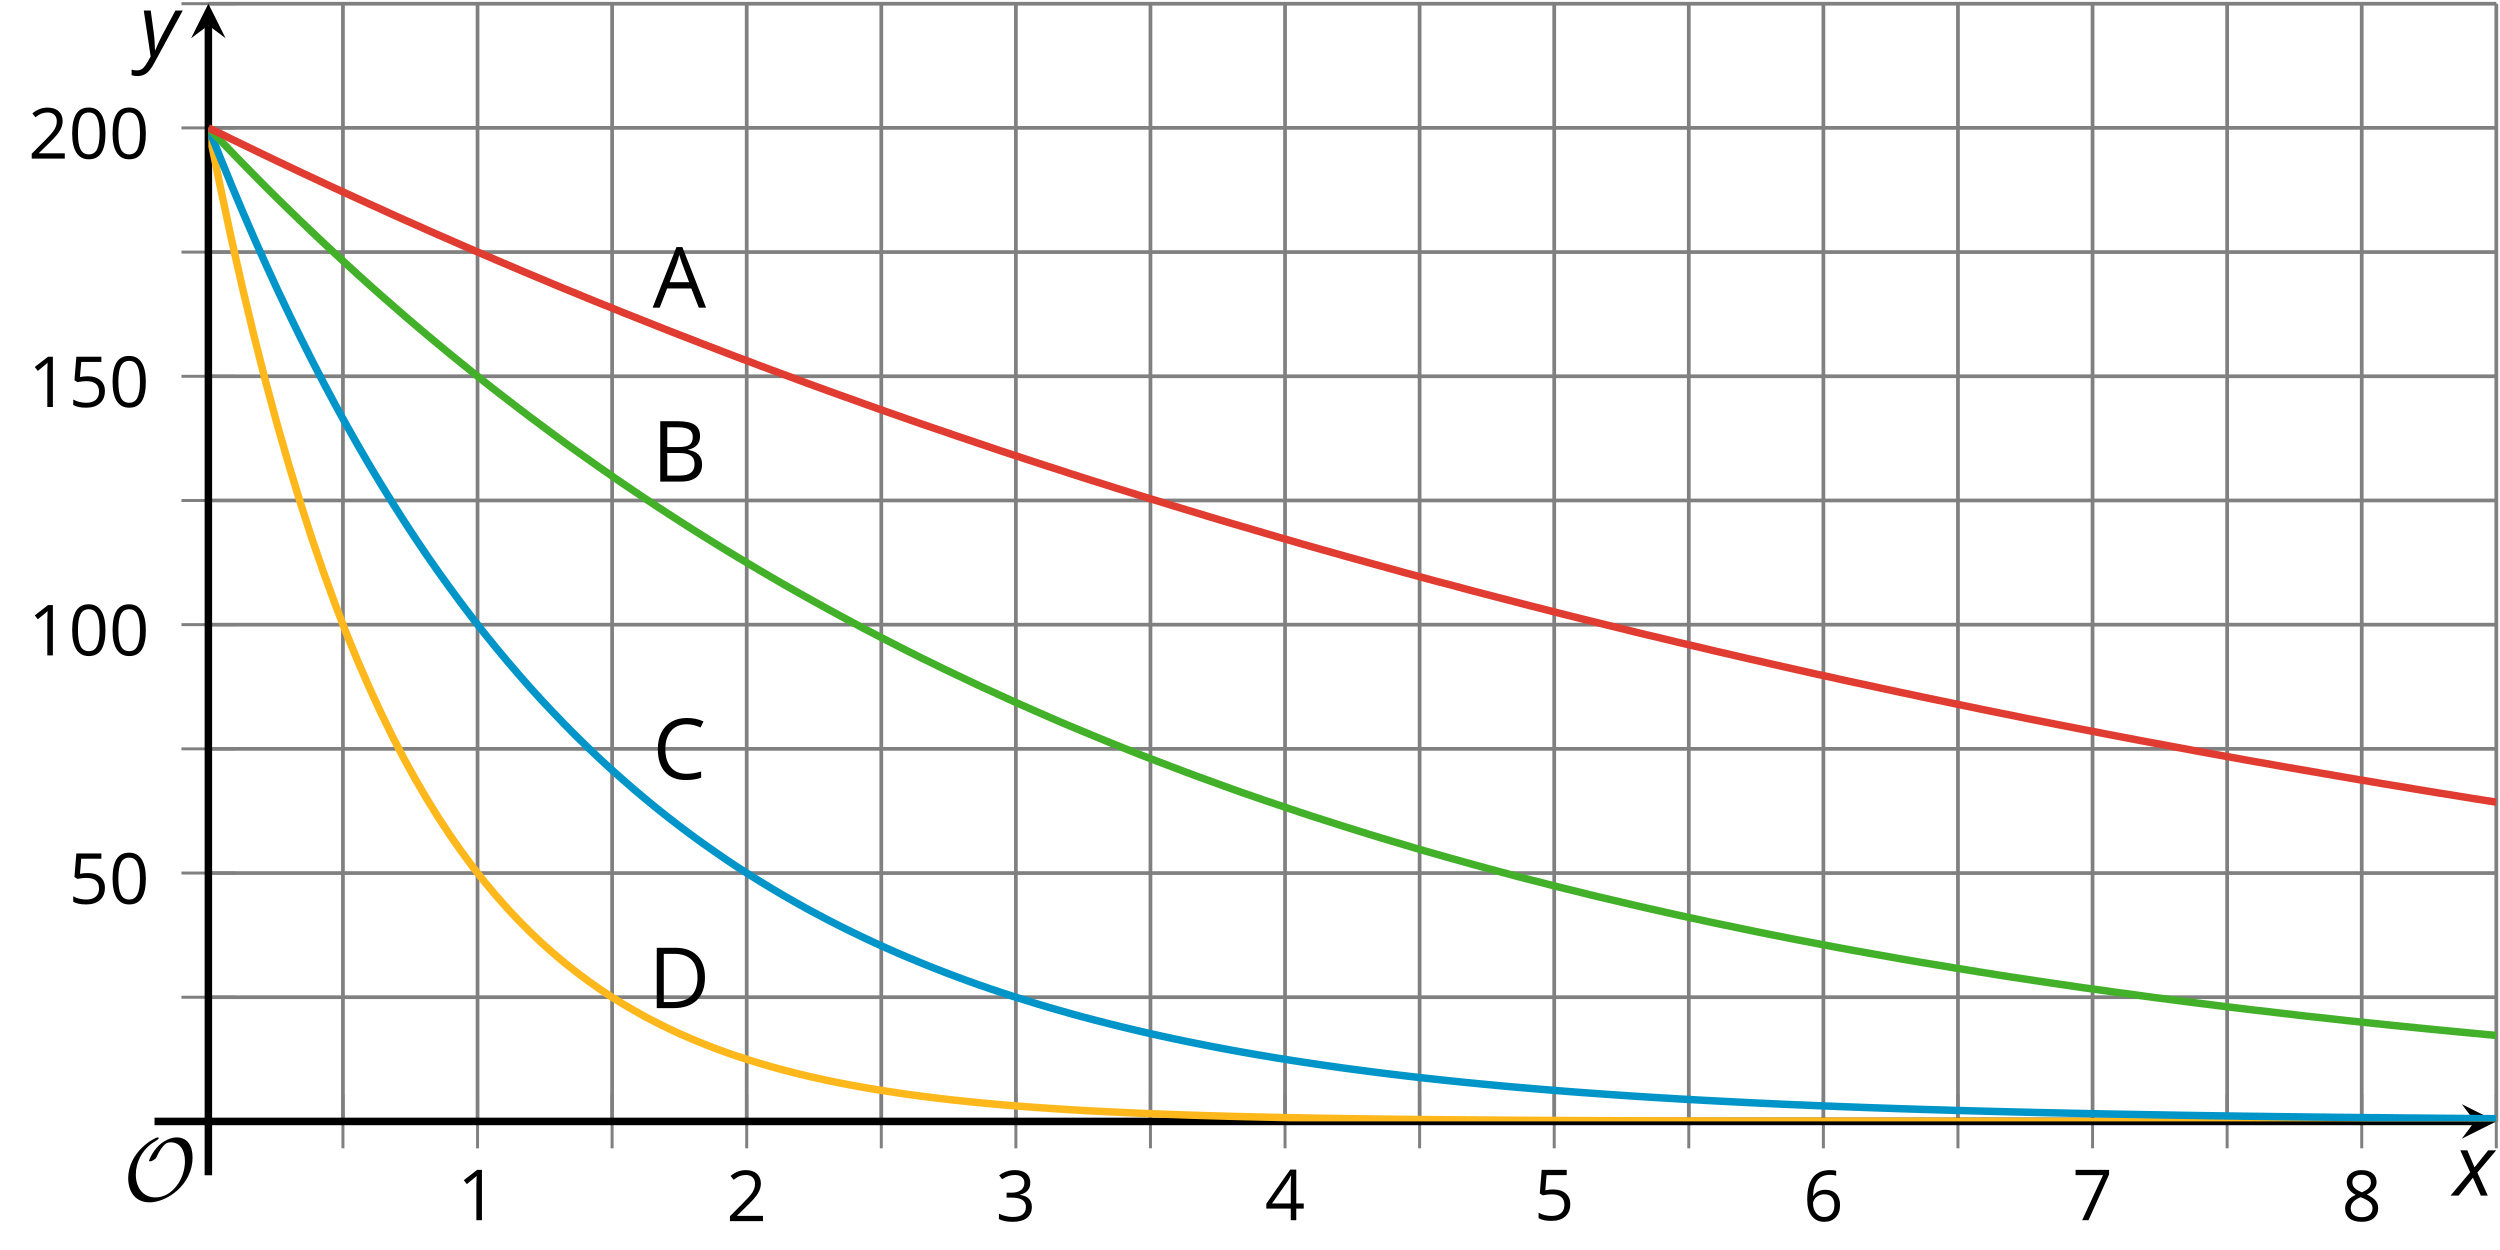
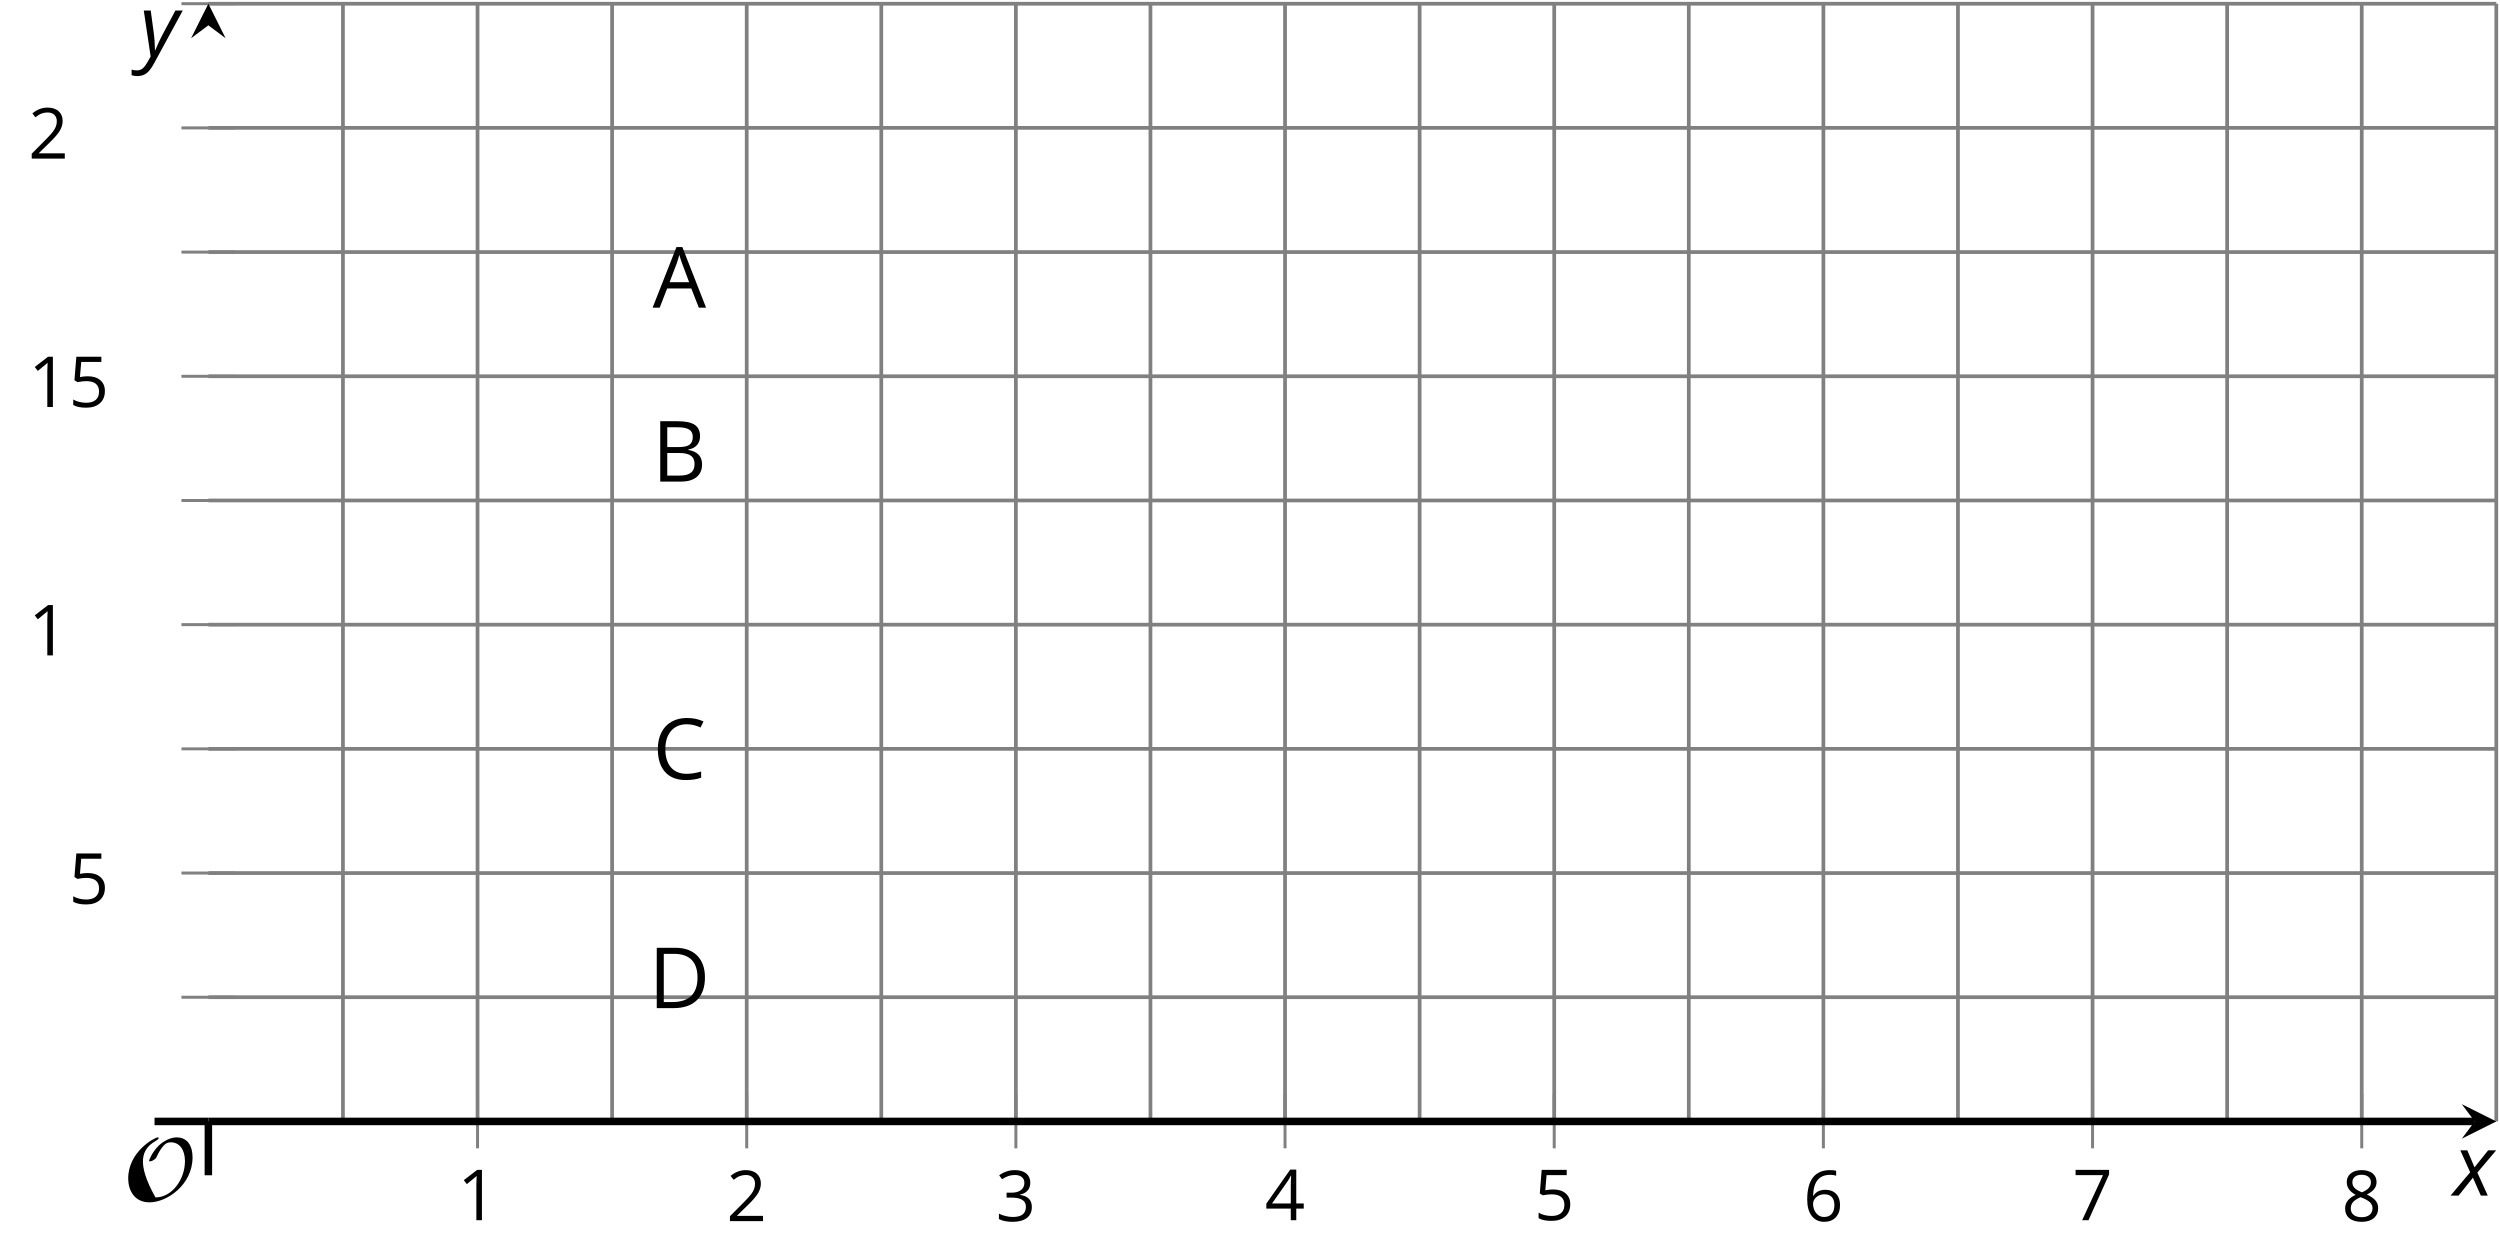
<svg xmlns="http://www.w3.org/2000/svg" xmlns:xlink="http://www.w3.org/1999/xlink" height="167.312pt" version="1.1" viewBox="-72 -72 334.542 167.312" width="334.542pt">
  <defs>
    <clipPath id="clip1">
-       <path d="M-44.117 78.066H262.047V-71.504H-44.117Z" />
-     </clipPath>
-     <path d="M9.289 -5.762C9.289 -7.281 8.62 -8.428 7.161 -8.428C5.918 -8.428 4.866 -7.424 4.782 -7.352C3.826 -6.408 3.467 -5.332 3.467 -5.308C3.467 -5.236 3.527 -5.224 3.587 -5.224C3.814 -5.224 4.005 -5.344 4.184 -5.475C4.399 -5.631 4.411 -5.667 4.543 -5.942C4.651 -6.181 4.926 -6.767 5.368 -7.269C5.655 -7.592 5.894 -7.771 6.372 -7.771C7.532 -7.771 8.273 -6.814 8.273 -5.248C8.273 -2.809 6.539 -0.395 4.328 -0.395C2.63 -0.395 1.698 -1.745 1.698 -3.455C1.698 -5.081 2.534 -6.874 4.28 -7.902C4.399 -7.974 4.758 -8.189 4.758 -8.345C4.758 -8.428 4.663 -8.428 4.639 -8.428C4.22 -8.428 0.681 -6.528 0.681 -2.941C0.681 -1.267 1.554 0.263 3.539 0.263C5.87 0.263 9.289 -2.08 9.289 -5.762Z" id="g5-79" />
+       </clipPath>
+     <path d="M9.289 -5.762C9.289 -7.281 8.62 -8.428 7.161 -8.428C5.918 -8.428 4.866 -7.424 4.782 -7.352C3.826 -6.408 3.467 -5.332 3.467 -5.308C3.467 -5.236 3.527 -5.224 3.587 -5.224C3.814 -5.224 4.005 -5.344 4.184 -5.475C4.399 -5.631 4.411 -5.667 4.543 -5.942C4.651 -6.181 4.926 -6.767 5.368 -7.269C5.655 -7.592 5.894 -7.771 6.372 -7.771C7.532 -7.771 8.273 -6.814 8.273 -5.248C8.273 -2.809 6.539 -0.395 4.328 -0.395C1.698 -5.081 2.534 -6.874 4.28 -7.902C4.399 -7.974 4.758 -8.189 4.758 -8.345C4.758 -8.428 4.663 -8.428 4.639 -8.428C4.22 -8.428 0.681 -6.528 0.681 -2.941C0.681 -1.267 1.554 0.263 3.539 0.263C5.87 0.263 9.289 -2.08 9.289 -5.762Z" id="g5-79" />
    <path d="M2.58 -2.398L3.641 0H4.569L3.177 -3.077L5.691 -6.055H4.619L2.796 -3.779L1.834 -6.055H0.895L2.215 -3.122L-0.409 0H0.669L2.58 -2.398Z" id="g4-88" />
    <path d="M0.541 -6.055L1.459 0.099L1.039 0.851C0.834 1.215 0.624 1.492 0.409 1.68C0.199 1.862 -0.061 1.956 -0.365 1.956C-0.613 1.956 -0.856 1.923 -1.088 1.856V2.602C-0.84 2.68 -0.58 2.718 -0.315 2.718C0.155 2.718 0.558 2.597 0.895 2.348S1.569 1.663 1.912 1.028L5.757 -6.055H4.774L2.978 -2.691C2.884 -2.53 2.746 -2.243 2.553 -1.829S2.199 -1.044 2.072 -0.724H2.039C2.039 -1.028 2.022 -1.425 1.989 -1.923C1.95 -2.414 1.917 -2.79 1.878 -3.044L1.47 -6.055H0.541Z" id="g4-89" />
-     <path d="M4.922 -3.375C4.922 -4.498 4.733 -5.355 4.355 -5.948C3.973 -6.542 3.421 -6.837 2.689 -6.837C1.938 -6.837 1.381 -6.552 1.018 -5.985S0.47 -4.549 0.47 -3.375C0.47 -2.238 0.658 -1.377 1.036 -0.792C1.413 -0.203 1.966 0.092 2.689 0.092C3.444 0.092 4.006 -0.193 4.374 -0.769C4.738 -1.344 4.922 -2.21 4.922 -3.375ZM1.243 -3.375C1.243 -4.355 1.358 -5.064 1.588 -5.506C1.819 -5.953 2.187 -6.174 2.689 -6.174C3.2 -6.174 3.568 -5.948 3.794 -5.497C4.024 -5.051 4.139 -4.342 4.139 -3.375S4.024 -1.699 3.794 -1.243C3.568 -0.792 3.2 -0.566 2.689 -0.566C2.187 -0.566 1.819 -0.792 1.588 -1.234C1.358 -1.685 1.243 -2.394 1.243 -3.375Z" id="g10-16" />
    <path d="M3.292 0V-6.731H2.647L0.866 -5.355L1.271 -4.83C1.92 -5.359 2.288 -5.658 2.366 -5.727S2.518 -5.866 2.583 -5.93C2.56 -5.576 2.546 -5.198 2.546 -4.797V0H3.292Z" id="g10-17" />
    <path d="M4.885 0V-0.709H1.423V-0.746L2.896 -2.187C3.554 -2.827 4.001 -3.352 4.24 -3.771S4.599 -4.609 4.599 -5.037C4.599 -5.585 4.42 -6.018 4.061 -6.344C3.702 -6.667 3.204 -6.828 2.574 -6.828C1.842 -6.828 1.169 -6.57 0.548 -6.054L0.953 -5.534C1.262 -5.778 1.538 -5.944 1.786 -6.036C2.04 -6.128 2.302 -6.174 2.583 -6.174C2.97 -6.174 3.273 -6.068 3.49 -5.856C3.706 -5.649 3.817 -5.364 3.817 -5.005C3.817 -4.751 3.775 -4.512 3.688 -4.291S3.471 -3.844 3.301 -3.61S2.772 -2.988 2.233 -2.44L0.46 -0.658V0H4.885Z" id="g10-18" />
    <path d="M4.632 -5.147C4.632 -5.668 4.452 -6.077 4.088 -6.381C3.725 -6.676 3.218 -6.828 2.564 -6.828C2.164 -6.828 1.786 -6.768 1.427 -6.639C1.064 -6.519 0.746 -6.344 0.47 -6.128L0.856 -5.612C1.192 -5.829 1.487 -5.976 1.75 -6.054S2.288 -6.174 2.583 -6.174C2.97 -6.174 3.278 -6.082 3.499 -5.893C3.729 -5.704 3.84 -5.447 3.84 -5.12C3.84 -4.71 3.688 -4.388 3.379 -4.153C3.071 -3.923 2.657 -3.808 2.132 -3.808H1.459V-3.149H2.122C3.407 -3.149 4.047 -2.739 4.047 -1.925C4.047 -1.013 3.467 -0.557 2.302 -0.557C2.007 -0.557 1.694 -0.594 1.363 -0.672C1.036 -0.746 0.723 -0.856 0.433 -0.999V-0.272C0.714 -0.138 0.999 -0.041 1.298 0.009C1.593 0.064 1.92 0.092 2.274 0.092C3.094 0.092 3.725 -0.083 4.171 -0.424C4.618 -0.769 4.839 -1.266 4.839 -1.906C4.839 -2.353 4.71 -2.716 4.448 -2.993S3.785 -3.439 3.246 -3.508V-3.545C3.688 -3.637 4.029 -3.821 4.273 -4.093C4.512 -4.365 4.632 -4.719 4.632 -5.147Z" id="g10-19" />
    <path d="M5.203 -1.547V-2.242H4.204V-6.768H3.393L0.198 -2.215V-1.547H3.471V0H4.204V-1.547H5.203ZM3.471 -2.242H0.962L3.066 -5.235C3.195 -5.428 3.333 -5.672 3.481 -5.967H3.518C3.485 -5.414 3.471 -4.917 3.471 -4.48V-2.242Z" id="g10-20" />
    <path d="M2.564 -4.111C2.215 -4.111 1.865 -4.075 1.51 -4.006L1.68 -6.027H4.374V-6.731H1.027L0.773 -3.582L1.169 -3.329C1.657 -3.416 2.049 -3.462 2.339 -3.462C3.49 -3.462 4.065 -2.993 4.065 -2.053C4.065 -1.57 3.913 -1.202 3.619 -0.948C3.315 -0.695 2.896 -0.566 2.357 -0.566C2.049 -0.566 1.731 -0.608 1.413 -0.681C1.096 -0.764 0.829 -0.87 0.612 -1.008V-0.272C1.013 -0.028 1.588 0.092 2.348 0.092C3.126 0.092 3.739 -0.106 4.18 -0.502C4.627 -0.898 4.848 -1.446 4.848 -2.141C4.848 -2.753 4.646 -3.232 4.236 -3.582C3.831 -3.936 3.273 -4.111 2.564 -4.111Z" id="g10-21" />
    <path d="M0.539 -2.878C0.539 -1.943 0.741 -1.215 1.151 -0.691C1.561 -0.17 2.113 0.092 2.808 0.092C3.458 0.092 3.978 -0.11 4.355 -0.506C4.742 -0.912 4.931 -1.459 4.931 -2.159C4.931 -2.785 4.756 -3.283 4.411 -3.646C4.061 -4.01 3.582 -4.194 2.979 -4.194C2.247 -4.194 1.713 -3.932 1.377 -3.402H1.321C1.358 -4.365 1.565 -5.074 1.948 -5.525C2.33 -5.971 2.878 -6.197 3.6 -6.197C3.904 -6.197 4.176 -6.16 4.411 -6.082V-6.74C4.213 -6.8 3.936 -6.828 3.591 -6.828C2.583 -6.828 1.823 -6.501 1.308 -5.847C0.797 -5.189 0.539 -4.199 0.539 -2.878ZM2.799 -0.557C2.509 -0.557 2.251 -0.635 2.026 -0.797C1.805 -0.958 1.63 -1.174 1.506 -1.446S1.321 -2.012 1.321 -2.33C1.321 -2.546 1.39 -2.753 1.529 -2.951C1.662 -3.149 1.846 -3.306 2.076 -3.421S2.56 -3.591 2.836 -3.591C3.283 -3.591 3.614 -3.462 3.84 -3.209S4.176 -2.606 4.176 -2.159C4.176 -1.639 4.056 -1.243 3.812 -0.967C3.573 -0.695 3.237 -0.557 2.799 -0.557Z" id="g10-22" />
    <path d="M1.312 0H2.159L4.913 -6.119V-6.731H0.433V-6.027H4.102L1.312 0Z" id="g10-23" />
    <path d="M2.689 -6.828C2.086 -6.828 1.602 -6.685 1.243 -6.39C0.879 -6.105 0.7 -5.714 0.7 -5.226C0.7 -4.88 0.792 -4.572 0.976 -4.291C1.16 -4.015 1.464 -3.757 1.888 -3.518C0.948 -3.089 0.479 -2.486 0.479 -1.717C0.479 -1.142 0.672 -0.695 1.059 -0.378C1.446 -0.064 1.998 0.092 2.716 0.092C3.393 0.092 3.927 -0.074 4.319 -0.405C4.71 -0.741 4.903 -1.188 4.903 -1.745C4.903 -2.122 4.788 -2.454 4.558 -2.744C4.328 -3.029 3.941 -3.301 3.393 -3.564C3.844 -3.789 4.171 -4.038 4.378 -4.309S4.687 -4.885 4.687 -5.216C4.687 -5.718 4.507 -6.114 4.148 -6.4S3.301 -6.828 2.689 -6.828ZM1.234 -1.699C1.234 -2.03 1.335 -2.316 1.542 -2.551C1.75 -2.79 2.081 -3.006 2.537 -3.204C3.131 -2.988 3.55 -2.762 3.789 -2.532C4.029 -2.297 4.148 -2.035 4.148 -1.736C4.148 -1.363 4.019 -1.068 3.766 -0.852S3.154 -0.529 2.698 -0.529C2.233 -0.529 1.874 -0.631 1.621 -0.838C1.363 -1.045 1.234 -1.331 1.234 -1.699ZM2.68 -6.206C3.071 -6.206 3.375 -6.114 3.6 -5.93C3.821 -5.75 3.932 -5.502 3.932 -5.193C3.932 -4.913 3.84 -4.664 3.656 -4.452C3.476 -4.24 3.163 -4.042 2.726 -3.858C2.238 -4.061 1.901 -4.263 1.722 -4.466S1.45 -4.913 1.45 -5.193C1.45 -5.502 1.561 -5.746 1.777 -5.93S2.297 -6.206 2.68 -6.206Z" id="g10-24" />
    <path d="M5.157 0H5.967L3.32 -6.759H2.661L0 0H0.792L1.621 -2.141H4.319L5.157 0ZM4.075 -2.845H1.897L2.689 -4.931C2.813 -5.285 2.91 -5.608 2.979 -5.902C3.085 -5.52 3.191 -5.193 3.292 -4.931L4.075 -2.845Z" id="g10-33" />
    <path d="M0.925 -6.731V0H3.273C4.006 0 4.572 -0.17 4.982 -0.506C5.387 -0.843 5.589 -1.312 5.589 -1.915C5.589 -2.813 5.078 -3.352 4.056 -3.527V-3.573C4.484 -3.651 4.807 -3.817 5.028 -4.079C5.253 -4.337 5.364 -4.664 5.364 -5.064C5.364 -5.64 5.166 -6.064 4.765 -6.331S3.72 -6.731 2.827 -6.731H0.925ZM1.708 -3.849V-6.054H2.859C3.448 -6.054 3.877 -5.971 4.148 -5.801C4.42 -5.635 4.553 -5.364 4.553 -4.986C4.553 -4.576 4.434 -4.282 4.19 -4.107C3.946 -3.936 3.55 -3.849 2.997 -3.849H1.708ZM1.708 -3.186H3.048C3.623 -3.186 4.052 -3.089 4.328 -2.891C4.613 -2.693 4.751 -2.39 4.751 -1.971C4.751 -1.524 4.613 -1.192 4.337 -0.985C4.065 -0.773 3.656 -0.668 3.112 -0.668H1.708V-3.186Z" id="g10-34" />
    <path d="M3.808 -6.128C4.319 -6.128 4.825 -6.008 5.336 -5.769L5.668 -6.441C5.138 -6.699 4.521 -6.828 3.817 -6.828C3.154 -6.828 2.578 -6.685 2.09 -6.404C1.598 -6.123 1.225 -5.718 0.967 -5.198C0.704 -4.678 0.576 -4.07 0.576 -3.375C0.576 -2.265 0.847 -1.413 1.381 -0.81C1.92 -0.207 2.689 0.092 3.679 0.092C4.365 0.092 4.94 0.005 5.405 -0.17V-0.856C4.802 -0.686 4.268 -0.603 3.798 -0.603C3.034 -0.603 2.445 -0.843 2.035 -1.326C1.621 -1.805 1.413 -2.486 1.413 -3.366C1.413 -4.222 1.63 -4.899 2.053 -5.387C2.486 -5.884 3.066 -6.128 3.808 -6.128Z" id="g10-35" />
    <path d="M6.298 -3.43C6.298 -4.471 6.008 -5.281 5.428 -5.861S4.033 -6.731 2.988 -6.731H0.925V0H2.79C3.923 0 4.788 -0.295 5.396 -0.884C5.994 -1.469 6.298 -2.32 6.298 -3.43ZM5.47 -3.402C5.47 -2.505 5.235 -1.823 4.765 -1.363C4.296 -0.907 3.596 -0.677 2.661 -0.677H1.708V-6.054H2.845C3.715 -6.054 4.369 -5.833 4.807 -5.387C5.249 -4.94 5.47 -4.282 5.47 -3.402Z" id="g10-36" />
    <use id="g12-33" transform="scale(1.2)" xlink:href="#g10-33" />
    <use id="g12-34" transform="scale(1.2)" xlink:href="#g10-34" />
    <use id="g12-35" transform="scale(1.2)" xlink:href="#g10-35" />
    <use id="g12-36" transform="scale(1.2)" xlink:href="#g10-36" />
  </defs>
  <g id="page1">
    <path d="M-26.109 78.066V-71.504M9.91 78.066V-71.504M45.93 78.066V-71.504M81.95 78.066V-71.504M117.968 78.066V-71.504M153.988 78.066V-71.504M190.007 78.066V-71.504M226.028 78.066V-71.504M262.047 78.066V-71.504" fill="none" stroke="#808080" stroke-linejoin="bevel" stroke-miterlimit="10.037" stroke-width="0.5" />
    <path d="M-8.098 78.066V-71.504M27.922 78.066V-71.504M63.941 78.066V-71.504M99.96 78.066V-71.504M135.981 78.066V-71.504M172 78.066V-71.504M208.019 78.066V-71.504M244.04 78.066V-71.504" fill="none" stroke="#808080" stroke-linejoin="bevel" stroke-miterlimit="10.037" stroke-width="0.5" />
    <path d="M-44.117 61.445H262.047M-44.117 28.211H262.047M-44.117 -5.027H262.047M-44.117 -38.265H262.047M-44.117 -71.504H262.047" fill="none" stroke="#808080" stroke-linejoin="bevel" stroke-miterlimit="10.037" stroke-width="0.5" />
    <path d="M-44.117 44.828H262.047M-44.117 11.59H262.047M-44.117 -21.648H262.047M-44.117 -54.886H262.047" fill="none" stroke="#808080" stroke-linejoin="bevel" stroke-miterlimit="10.037" stroke-width="0.5" />
-     <path d="M-26.109 81.668V74.465M9.91 81.668V74.465M45.93 81.668V74.465M81.95 81.668V74.465M117.968 81.668V74.465M153.988 81.668V74.465M190.007 81.668V74.465M226.028 81.668V74.465M262.047 81.668V74.465" fill="none" stroke="#808080" stroke-linejoin="bevel" stroke-miterlimit="10.037" stroke-width="0.4" />
    <path d="M-8.098 81.668V74.465M27.922 81.668V74.465M63.941 81.668V74.465M99.96 81.668V74.465M135.981 81.668V74.465M172 81.668V74.465M208.019 81.668V74.465M244.04 81.668V74.465" fill="none" stroke="#808080" stroke-linejoin="bevel" stroke-miterlimit="10.037" stroke-width="0.4" />
    <path d="M-47.719 61.445H-40.52M-47.719 28.211H-40.52M-47.719 -5.027H-40.52M-47.719 -38.265H-40.52M-47.719 -71.504H-40.52" fill="none" stroke="#808080" stroke-linejoin="bevel" stroke-miterlimit="10.037" stroke-width="0.4" />
    <path d="M-47.719 44.828H-40.52M-47.719 11.59H-40.52M-47.719 -21.648H-40.52M-47.719 -54.886H-40.52" fill="none" stroke="#808080" stroke-linejoin="bevel" stroke-miterlimit="10.037" stroke-width="0.4" />
    <path d="M-44.117 78.066H259.161" fill="none" stroke="#000000" stroke-linejoin="bevel" stroke-miterlimit="10.037" stroke-width="1" />
    <path d="M262.047 78.066L257.426 75.754L259.161 78.066L257.426 80.379" />
-     <path d="M-44.117 78.066V-68.613" fill="none" stroke="#000000" stroke-linejoin="bevel" stroke-miterlimit="10.037" stroke-width="1" />
    <path d="M-44.117 -71.504L-46.43 -66.883L-44.117 -68.613L-41.809 -66.883" />
    <g transform="matrix(1 0 0 1 5.435 30.463)">
      <use x="-16.236" xlink:href="#g10-17" y="60.819" />
    </g>
    <g transform="matrix(1 0 0 1 41.455 30.59)">
      <use x="-16.236" xlink:href="#g10-18" y="60.819" />
    </g>
    <g transform="matrix(1 0 0 1 77.474 30.59)">
      <use x="-16.236" xlink:href="#g10-19" y="60.819" />
    </g>
    <g transform="matrix(1 0 0 1 113.494 30.463)">
      <use x="-16.236" xlink:href="#g10-20" y="60.819" />
    </g>
    <g transform="matrix(1 0 0 1 149.513 30.463)">
      <use x="-16.236" xlink:href="#g10-21" y="60.819" />
    </g>
    <g transform="matrix(1 0 0 1 185.533 30.59)">
      <use x="-16.236" xlink:href="#g10-22" y="60.819" />
    </g>
    <g transform="matrix(1 0 0 1 221.552 30.463)">
      <use x="-16.236" xlink:href="#g10-23" y="60.819" />
    </g>
    <g transform="matrix(1 0 0 1 257.572 30.59)">
      <use x="-16.236" xlink:href="#g10-24" y="60.819" />
    </g>
    <g transform="matrix(1 0 0 1 -46.575 -11.88)">
      <use x="-16.236" xlink:href="#g10-21" y="60.819" />
      <use x="-10.832" xlink:href="#g10-16" y="60.819" />
    </g>
    <g transform="matrix(1 0 0 1 -51.979 -45.118)">
      <use x="-16.236" xlink:href="#g10-17" y="60.819" />
      <use x="-10.832" xlink:href="#g10-16" y="60.819" />
      <use x="-5.428" xlink:href="#g10-16" y="60.819" />
    </g>
    <g transform="matrix(1 0 0 1 -51.979 -78.355)">
      <use x="-16.236" xlink:href="#g10-17" y="60.819" />
      <use x="-10.832" xlink:href="#g10-21" y="60.819" />
      <use x="-5.428" xlink:href="#g10-16" y="60.819" />
    </g>
    <g transform="matrix(1 0 0 1 -51.979 -111.593)">
      <use x="-16.236" xlink:href="#g10-18" y="60.819" />
      <use x="-10.832" xlink:href="#g10-16" y="60.819" />
      <use x="-5.428" xlink:href="#g10-16" y="60.819" />
    </g>
    <path clip-path="url(#clip1)" d="M-44.117 -54.886L-42.578 -47.269L-41.043 -40.062L-39.504 -33.265L-37.965 -26.871L-36.426 -20.832L-34.887 -15.141L-33.348 -9.781L-31.809 -4.742L-30.273 0.031L-28.734 4.516L-27.195 8.742L-25.656 12.734L-24.117 16.48L-22.578 20.02L-21.039 23.355L-19.504 26.508L-17.965 29.477L-16.426 32.266L-14.887 34.898L-13.348 37.387L-11.809 39.727L-10.27 41.922L-8.734 44.012L-7.195 45.965L-5.656 47.812L-4.117 49.555L-2.578 51.191L-1.039 52.734L0.5 54.195L2.039 55.566L3.574 56.855L5.113 58.078L6.652 59.223L8.191 60.312L9.73 61.336L11.27 62.297L12.809 63.199L14.344 64.062L15.883 64.859L17.422 65.621L18.961 66.336L20.5 67.008L22.039 67.644L23.578 68.246L25.113 68.809L26.652 69.34L28.191 69.844L29.73 70.316L31.27 70.762L32.809 71.18L34.348 71.578L35.883 71.949L37.422 72.301L38.961 72.633L40.5 72.945L42.039 73.238L43.578 73.516L45.117 73.777L46.656 74.023L48.191 74.258L49.73 74.477L51.27 74.684L52.809 74.879L54.348 75.062L55.886 75.234L57.425 75.394L58.961 75.551L60.499 75.695L62.039 75.832L63.578 75.961L65.118 76.082L66.656 76.195L68.195 76.301L69.731 76.402L71.269 76.5L72.808 76.59L74.347 76.676L75.886 76.754L77.425 76.828L78.965 76.902L80.499 76.969L82.04 77.031L83.579 77.09L85.118 77.144L86.656 77.199L88.195 77.25L89.734 77.297L91.269 77.34L92.808 77.383L94.347 77.422L95.886 77.457L97.425 77.492L98.965 77.527L100.504 77.559L102.043 77.586L103.579 77.613L105.117 77.641L106.657 77.664L108.195 77.688L109.735 77.711L111.273 77.73L112.813 77.75L114.348 77.766L115.886 77.785L117.426 77.801L118.965 77.816L120.504 77.832L122.043 77.844L123.581 77.855L125.117 77.867L126.657 77.879L128.195 77.891L129.735 77.902L131.274 77.91L132.812 77.918L134.351 77.926L135.887 77.934L137.425 77.941L138.964 77.949L140.504 77.957L142.043 77.961L143.582 77.969L145.122 77.973L146.656 77.98L148.195 77.984L149.735 77.988L151.274 77.992L152.812 77.996L154.351 78L155.89 78.004L157.43 78.008L158.964 78.012L160.504 78.016L162.043 78.019H163.582L165.122 78.023L166.661 78.027H168.2L169.735 78.031H171.274L172.812 78.035H174.351L175.89 78.039H177.43H178.969L180.504 78.043H182.043H183.582L185.122 78.047H186.661H188.2L189.738 78.051H191.277H192.812H194.351H195.89L197.43 78.055H198.969H200.507H202.046H203.582H205.122L206.661 78.059H208.2H209.738H211.277H212.817H214.352H215.891H217.43H218.969L220.507 78.062H222.047H223.586H225.122H226.661H228.2H229.739H231.278H232.817H234.356H235.891H237.43H238.969H240.507H242.047H243.586H245.125H246.661H248.2H249.739H251.278H252.817H254.356H255.894H257.434L258.969 78.066H260.507H262.047" fill="none" stroke="#ffb81c" stroke-linejoin="bevel" stroke-miterlimit="10.037" stroke-width="1" />
    <path clip-path="url(#clip1)" d="M-44.117 -54.886L-42.578 -51.031L-41.043 -47.269L-39.504 -43.613L-37.965 -40.062L-36.426 -36.617L-34.887 -33.265L-33.348 -30.023L-31.809 -26.871L-30.273 -23.812L-28.734 -20.832L-27.195 -17.945L-25.656 -15.141L-24.117 -12.43L-22.578 -9.781L-21.039 -7.227L-19.504 -4.742L-17.965 -2.32L-16.426 0.031L-14.887 2.309L-13.348 4.516L-11.809 6.656L-10.27 8.742L-8.734 10.766L-7.195 12.734L-5.656 14.633L-4.117 16.48L-2.578 18.277L-1.039 20.031L0.5 21.723L2.039 23.355L3.574 24.953L5.113 26.508L6.652 28.012L8.191 29.477L9.73 30.898L11.27 32.266L12.809 33.609L14.344 34.898L15.883 36.164L17.422 37.387L18.961 38.57L20.5 39.727L22.039 40.848L23.578 41.922L25.113 42.988L26.652 44.012L28.191 44.996L29.73 45.965L31.27 46.895L32.809 47.812L34.348 48.691L35.883 49.555L37.422 50.379L38.961 51.191L40.5 51.977L42.039 52.734L43.578 53.477L45.117 54.195L46.656 54.887L48.191 55.566L49.73 56.215L51.27 56.855L52.809 57.48L54.348 58.078L55.886 58.664L57.425 59.234L58.961 59.781L60.499 60.312L62.039 60.832L63.578 61.336L65.118 61.816L66.656 62.297L68.195 62.762L69.731 63.199L71.269 63.637L72.808 64.062L74.347 64.465L75.886 64.859L77.425 65.246L78.965 65.621L80.499 65.984L82.04 66.336L83.579 66.68L85.118 67.012L86.656 67.332L88.195 67.644L89.734 67.949L91.269 68.246L92.808 68.531L94.347 68.809L95.886 69.078L97.425 69.34L98.965 69.598L100.504 69.844L102.043 70.082L103.579 70.316L105.117 70.543L106.657 70.762L108.195 70.977L109.735 71.18L111.273 71.383L112.813 71.578L114.348 71.766L115.886 71.949L117.426 72.129L118.965 72.301L120.504 72.469L122.043 72.633L123.581 72.793L125.117 72.945L126.657 73.094L128.195 73.238L129.735 73.383L131.274 73.516L132.812 73.648L134.351 73.777L135.887 73.902L137.425 74.027L138.964 74.144L140.504 74.258L142.043 74.367L143.582 74.477L145.122 74.582L146.656 74.684L148.195 74.781L149.735 74.879L151.274 74.969L152.812 75.062L154.351 75.148L155.89 75.234L157.43 75.316L158.964 75.394L160.504 75.473L162.043 75.551L163.582 75.625L165.122 75.695L166.661 75.766L168.2 75.832L169.735 75.894L171.274 75.961L172.812 76.019L174.351 76.082L175.89 76.137L177.43 76.195L178.969 76.25L180.504 76.301L182.043 76.355L183.582 76.402L185.122 76.453L186.661 76.5L188.2 76.543L189.738 76.59L191.277 76.633L192.812 76.676L194.351 76.715L195.89 76.754L197.43 76.793L198.969 76.828L200.507 76.867L202.046 76.902L203.582 76.934L205.122 76.969L206.661 77L208.2 77.031L209.738 77.062L211.277 77.09L212.817 77.117L214.352 77.144L215.891 77.172L217.43 77.199L218.969 77.223L220.507 77.25L222.047 77.273L223.586 77.297L225.122 77.32L226.661 77.34L228.2 77.363L229.739 77.383L231.278 77.402L232.817 77.422L234.356 77.441L235.891 77.457L237.43 77.477L238.969 77.492L240.507 77.512L242.047 77.527L243.586 77.543L245.125 77.559L246.661 77.57L248.2 77.586L249.739 77.602L251.278 77.613L252.817 77.629L254.356 77.641L255.894 77.652L257.434 77.664L258.969 77.676L260.507 77.688L262.047 77.699" fill="none" stroke="#0095c8" stroke-linejoin="bevel" stroke-miterlimit="10.037" stroke-width="1" />
    <path clip-path="url(#clip1)" d="M-44.117 -54.886L-42.578 -53.281L-41.043 -51.687L-39.504 -50.101L-37.965 -48.531L-36.426 -46.976L-34.887 -45.449L-33.348 -43.945L-31.809 -42.457L-30.273 -40.98L-28.734 -39.527L-27.195 -38.093L-25.656 -36.672L-24.117 -35.261L-22.578 -33.879L-21.039 -32.507L-19.504 -31.168L-17.965 -29.824L-16.426 -28.507L-14.887 -27.203L-13.348 -25.925L-11.809 -24.648L-10.27 -23.398L-8.734 -22.164L-7.195 -20.926L-5.656 -19.715L-4.117 -18.531L-2.578 -17.348L-1.039 -16.176L0.5 -15.035L2.039 -13.891L3.574 -12.758L5.113 -11.656L6.652 -10.566L8.191 -9.477L9.73 -8.41L11.27 -7.348L12.809 -6.309L14.344 -5.274L15.883 -4.25L17.422 -3.25L18.961 -2.254L20.5 -1.27L22.039 -0.301L23.578 0.656L25.113 1.601L26.652 2.531L28.191 3.449L29.73 4.367L31.27 5.269L32.809 6.164L34.348 7.039L35.883 7.902L37.422 8.758L38.961 9.605L40.5 10.445L42.039 11.27L43.578 12.094L45.117 12.895L46.656 13.691L48.191 14.476L49.73 15.258L51.27 16.031L52.809 16.777L54.348 17.535L55.886 18.266L57.425 18.996L58.961 19.727L60.499 20.43L62.039 21.137L63.578 21.84L65.118 22.52L66.656 23.199L68.195 23.875L69.731 24.543L71.269 25.191L72.808 25.832L74.347 26.469L75.886 27.105L77.425 27.73L78.965 28.344L80.499 28.957L82.04 29.555L83.579 30.141L85.118 30.727L86.656 31.309L88.195 31.883L89.734 32.441L91.269 33L92.808 33.555L94.347 34.102L95.886 34.633L97.425 35.168L98.965 35.684L100.504 36.203L102.043 36.723L103.579 37.23L105.117 37.719L106.657 38.211L108.195 38.703L109.735 39.18L111.273 39.66L112.813 40.129L114.348 40.594L115.886 41.043L117.426 41.508L118.965 41.949L120.504 42.387L122.043 42.824L123.581 43.25L125.117 43.68L126.657 44.102L128.195 44.516L129.735 44.926L131.274 45.34L132.812 45.738L134.351 46.125L135.887 46.523L137.425 46.91L138.964 47.281L140.504 47.668L142.043 48.039L143.582 48.398L145.122 48.758L146.656 49.117L148.195 49.477L149.735 49.82L151.274 50.168L152.812 50.512L154.351 50.844L155.89 51.18L157.43 51.512L158.964 51.828L160.504 52.148L162.043 52.469L163.582 52.785L165.122 53.094L166.661 53.398L168.2 53.703L169.735 53.996L171.274 54.289L172.812 54.582L174.351 54.875L175.89 55.156L177.43 55.434L178.969 55.711L180.504 55.977L182.043 56.258L183.582 56.523L185.122 56.789L186.661 57.043L188.2 57.293L189.738 57.559L191.277 57.797L192.812 58.051L194.351 58.293L195.89 58.547L197.43 58.785L198.969 59.012L200.507 59.25L202.046 59.477L203.582 59.703L205.122 59.926L206.661 60.156L208.2 60.367L209.738 60.578L211.277 60.805L212.817 61.004L214.352 61.219L215.891 61.43L217.43 61.629L218.969 61.828L220.507 62.027L222.047 62.227L223.586 62.414L225.122 62.613L226.661 62.801L228.2 62.988L229.739 63.176L231.278 63.344L232.817 63.531L234.356 63.703L235.891 63.891L237.43 64.062L238.969 64.223L240.507 64.398L242.047 64.57L243.586 64.73L245.125 64.891L246.661 65.051L248.2 65.211L249.739 65.367L251.278 65.523L252.817 65.676L254.356 65.828L255.894 65.977L257.434 66.125L258.969 66.269L260.507 66.414L262.047 66.555" fill="none" stroke="#43b02a" stroke-linejoin="bevel" stroke-miterlimit="10.037" stroke-width="1" />
    <path clip-path="url(#clip1)" d="M-44.117 -54.886L-42.578 -54.16L-41.043 -53.398L-39.504 -52.656L-37.965 -51.91L-36.426 -51.168L-34.887 -50.433L-33.348 -49.703L-31.809 -48.972L-30.273 -48.254L-28.734 -47.535L-27.195 -46.816L-25.656 -46.113L-24.117 -45.41L-22.578 -44.703L-21.039 -44.011L-19.504 -43.308L-17.965 -42.613L-16.426 -41.937L-14.887 -41.246L-13.348 -40.566L-11.809 -39.902L-10.27 -39.222L-8.734 -38.558L-7.195 -37.894L-5.656 -37.23L-4.117 -36.578L-2.578 -35.925L-1.039 -35.273L0.5 -34.636L2.039 -33.984L3.574 -33.347L5.113 -32.722L6.652 -32.082L8.191 -31.457L9.73 -30.847L11.27 -30.218L12.809 -29.609L14.344 -28.996L15.883 -28.386L17.422 -27.773L18.961 -27.175L20.5 -26.578L22.039 -25.98L23.578 -25.394L25.113 -24.797L26.652 -24.211L28.191 -23.64L29.73 -23.05L31.27 -22.48L32.809 -21.91L34.348 -21.34L35.883 -20.766L37.422 -20.207L38.961 -19.648L40.5 -19.09L42.039 -18.547L43.578 -17.988L45.117 -17.441L46.656 -16.895L48.191 -16.363L49.73 -15.82L51.27 -15.285L52.809 -14.758L54.348 -14.238L55.886 -13.703L57.425 -13.188L58.961 -12.668L60.499 -12.149L62.039 -11.629L63.578 -11.125L65.118 -10.617L66.656 -10.113L68.195 -9.609L69.731 -9.117L71.269 -8.613L72.808 -8.121L74.347 -7.629L75.886 -7.149L77.425 -6.656L78.965 -6.18L80.499 -5.699L82.04 -5.223L83.579 -4.754L85.118 -4.277L86.656 -3.809L88.195 -3.344L89.734 -2.879L91.269 -2.414L92.808 -1.961L94.347 -1.512L95.886 -1.059L97.425 -0.606L98.965 -0.152L100.504 0.285L102.043 0.738L103.579 1.176L105.117 1.613L106.657 2.043L108.195 2.48L109.735 2.906L111.273 3.332L112.813 3.754L114.348 4.18L115.886 4.609L117.426 5.019L118.965 5.445L120.504 5.859L122.043 6.254L123.581 6.668L125.117 7.082L126.657 7.48L128.195 7.879L129.735 8.277L131.274 8.676L132.812 9.074L134.351 9.461L135.887 9.859L137.425 10.246L138.964 10.629L140.504 11.016L142.043 11.391L143.582 11.773L145.122 12.145L146.656 12.535L148.195 12.906L149.735 13.266L151.274 13.637L152.812 14.008L154.351 14.367L155.89 14.726L157.43 15.101L158.964 15.445L160.504 15.805L162.043 16.164L163.582 16.508L165.122 16.867L166.661 17.215L168.2 17.559L169.735 17.906L171.274 18.25L172.812 18.582L174.351 18.93L175.89 19.262L177.43 19.594L178.969 19.926L180.504 20.258L182.043 20.59L183.582 20.91L185.122 21.242L186.661 21.562L188.2 21.883L189.738 22.199L191.277 22.52L192.812 22.84L194.351 23.156L195.89 23.465L197.43 23.77L198.969 24.09L200.507 24.395L202.046 24.699L203.582 25.004L205.122 25.301L206.661 25.605L208.2 25.898L209.738 26.203L211.277 26.496L212.817 26.789L214.352 27.082L215.891 27.371L217.43 27.652L218.969 27.945L220.507 28.227L222.047 28.52L223.586 28.797L225.122 29.074L226.661 29.355L228.2 29.637L229.739 29.914L231.278 30.18L232.817 30.457L234.356 30.727L235.891 30.992L237.43 31.258L238.969 31.523L240.507 31.789L242.047 32.055L243.586 32.32L245.125 32.574L246.661 32.84L248.2 33.094L249.739 33.344L251.278 33.609L252.817 33.863L254.356 34.117L255.894 34.355L257.434 34.609L258.969 34.859L260.507 35.102L262.047 35.34" fill="none" stroke="#e03c31" stroke-linejoin="bevel" stroke-miterlimit="10.037" stroke-width="1" />
    <g transform="matrix(1 0 0 1 31.563 -91.644)">
      <use x="-16.236" xlink:href="#g12-33" y="60.819" />
    </g>
    <g transform="matrix(1 0 0 1 31.478 -68.377)">
      <use x="-16.236" xlink:href="#g12-34" y="60.819" />
    </g>
    <g transform="matrix(1 0 0 1 31.574 -28.546)">
      <use x="-16.236" xlink:href="#g12-35" y="60.819" />
    </g>
    <g transform="matrix(1 0 0 1 31.012 2.086)">
      <use x="-16.236" xlink:href="#g12-36" y="60.819" />
    </g>
    <g transform="matrix(1 0 0 1 -39.287 27.812)">
      <use x="-16.236" xlink:href="#g5-79" y="60.819" />
    </g>
    <path d="M-44.117 85.266V78.066" fill="none" stroke="#000000" stroke-linejoin="bevel" stroke-miterlimit="10.037" stroke-width="1" />
    <path d="M-51.32 78.066H-44.117" fill="none" stroke="#000000" stroke-linejoin="bevel" stroke-miterlimit="10.037" stroke-width="1" />
    <g transform="matrix(1 0 0 1 272.571 27.169)">
      <use x="-16.236" xlink:href="#g4-88" y="60.819" />
    </g>
    <g transform="matrix(1 0 0 1 -37.065 -125.356)">
      <use x="-16.236" xlink:href="#g4-89" y="60.819" />
    </g>
  </g>
</svg>